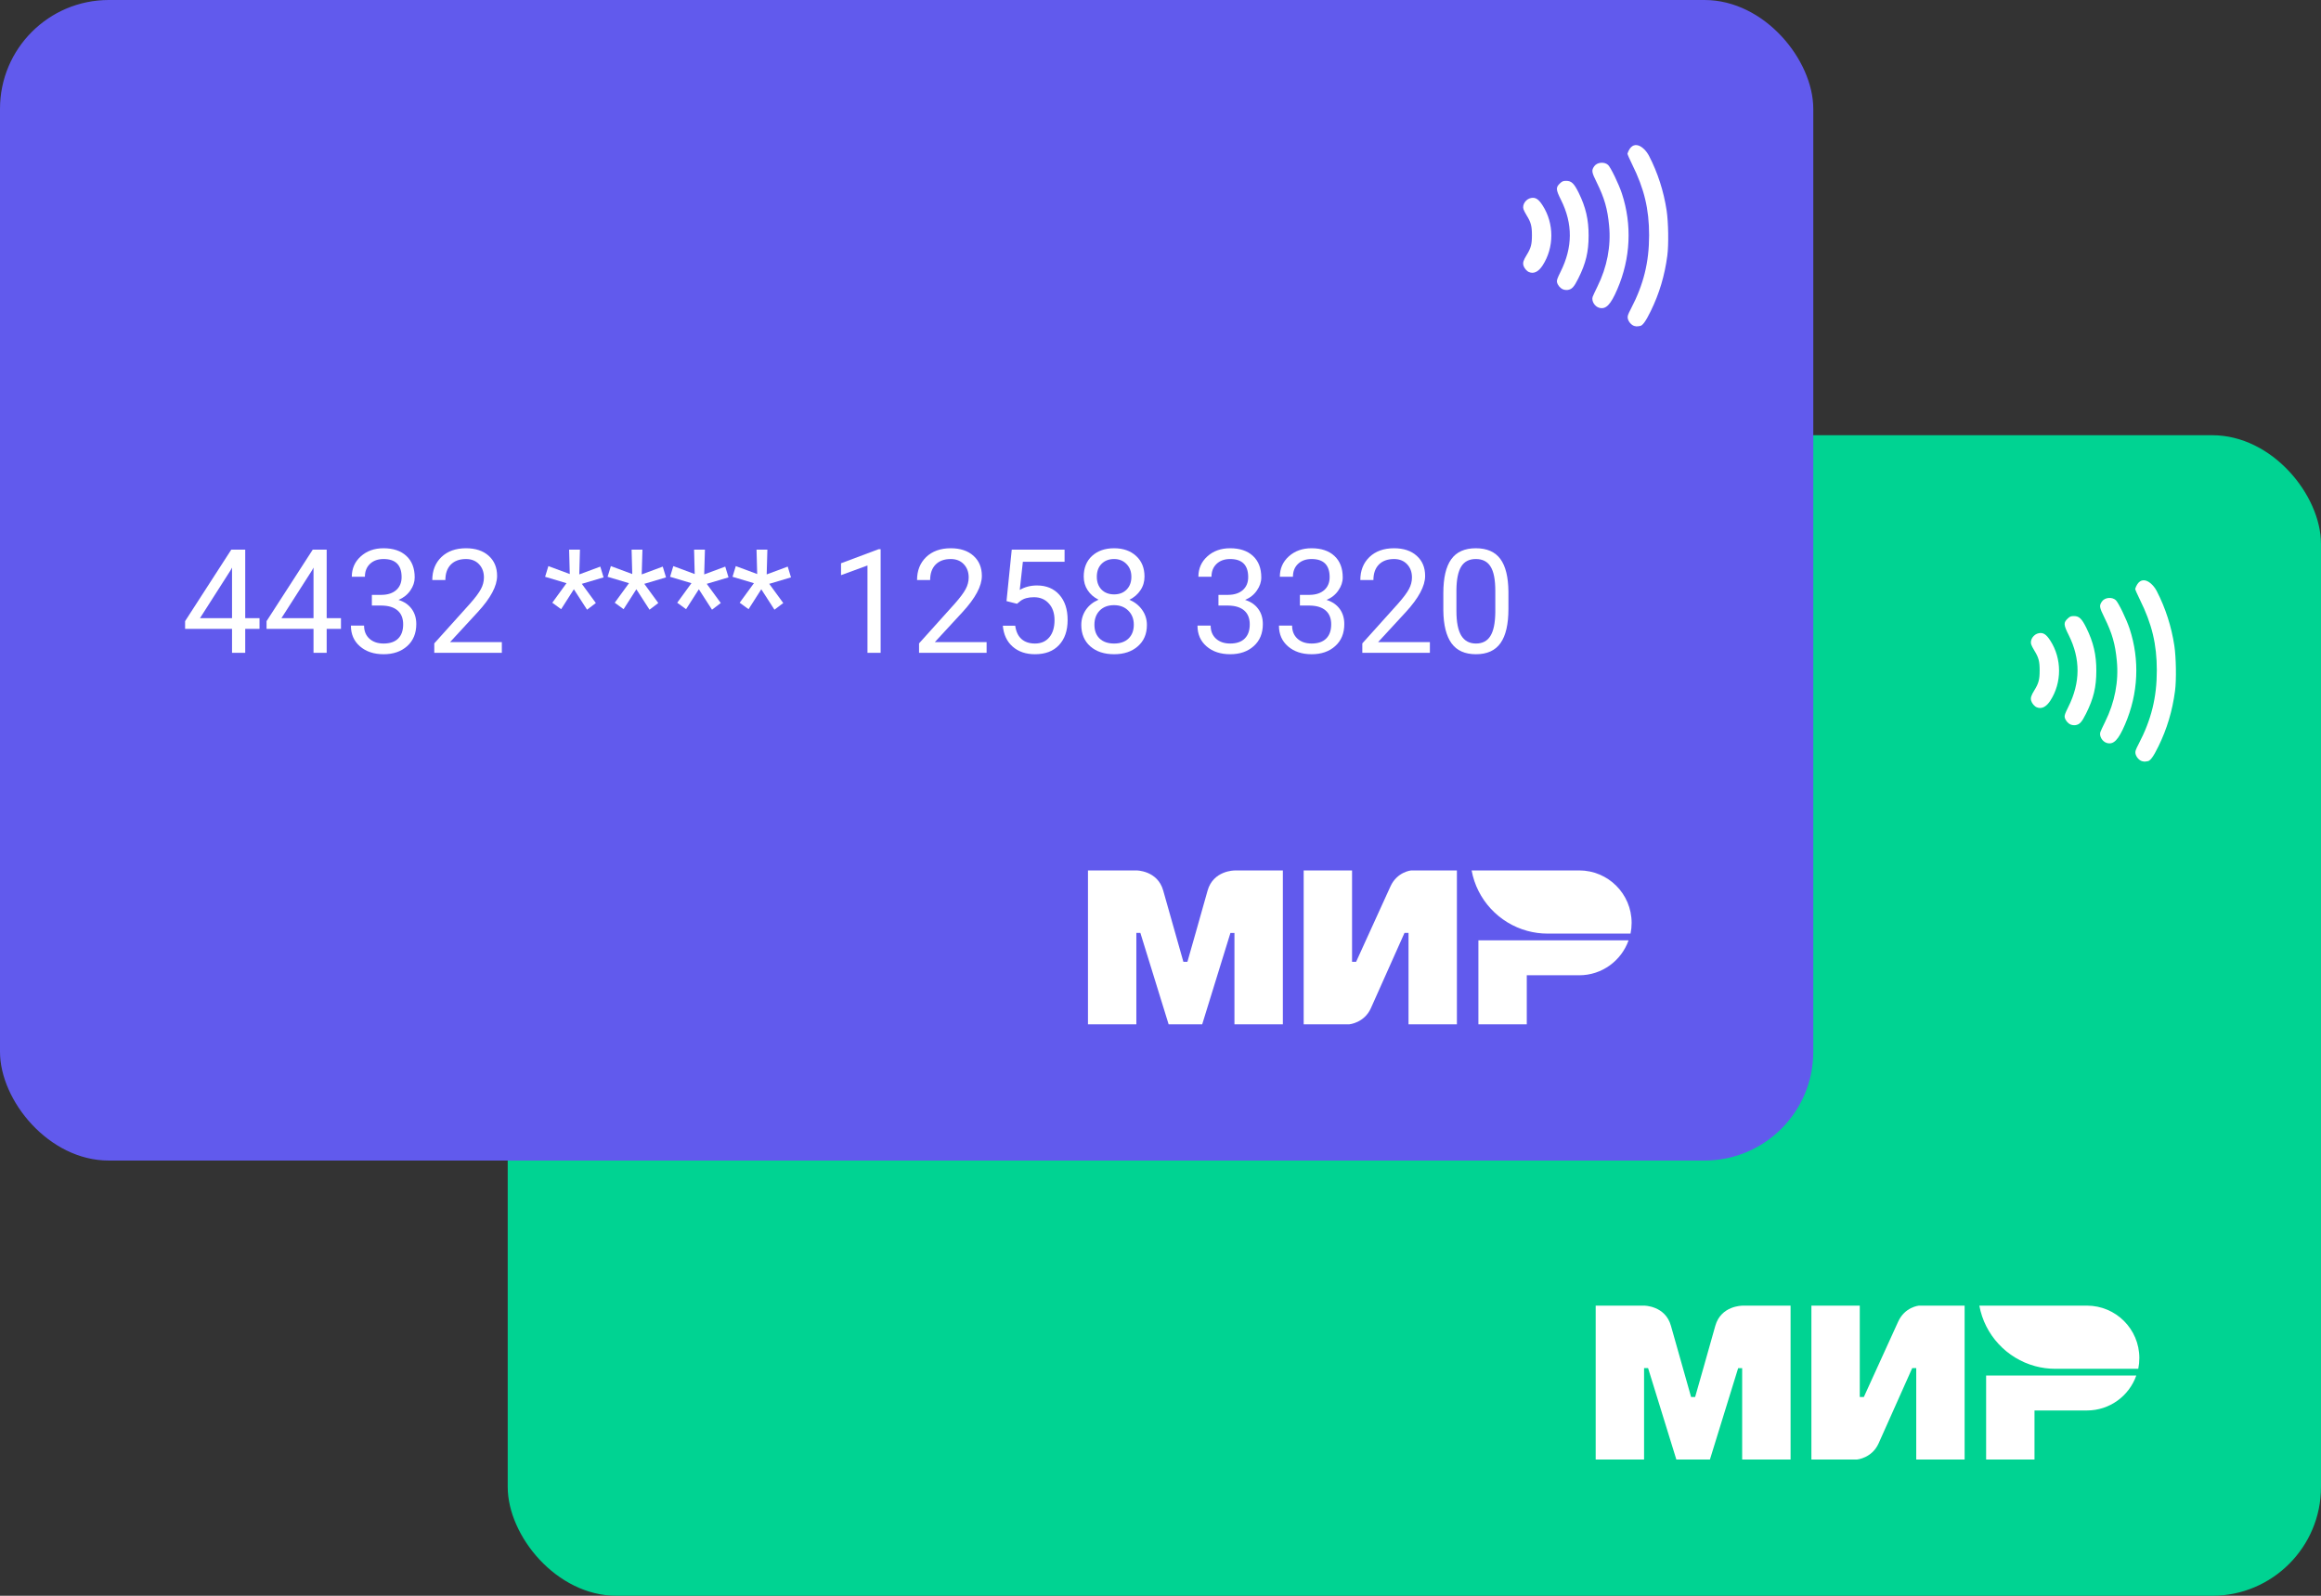
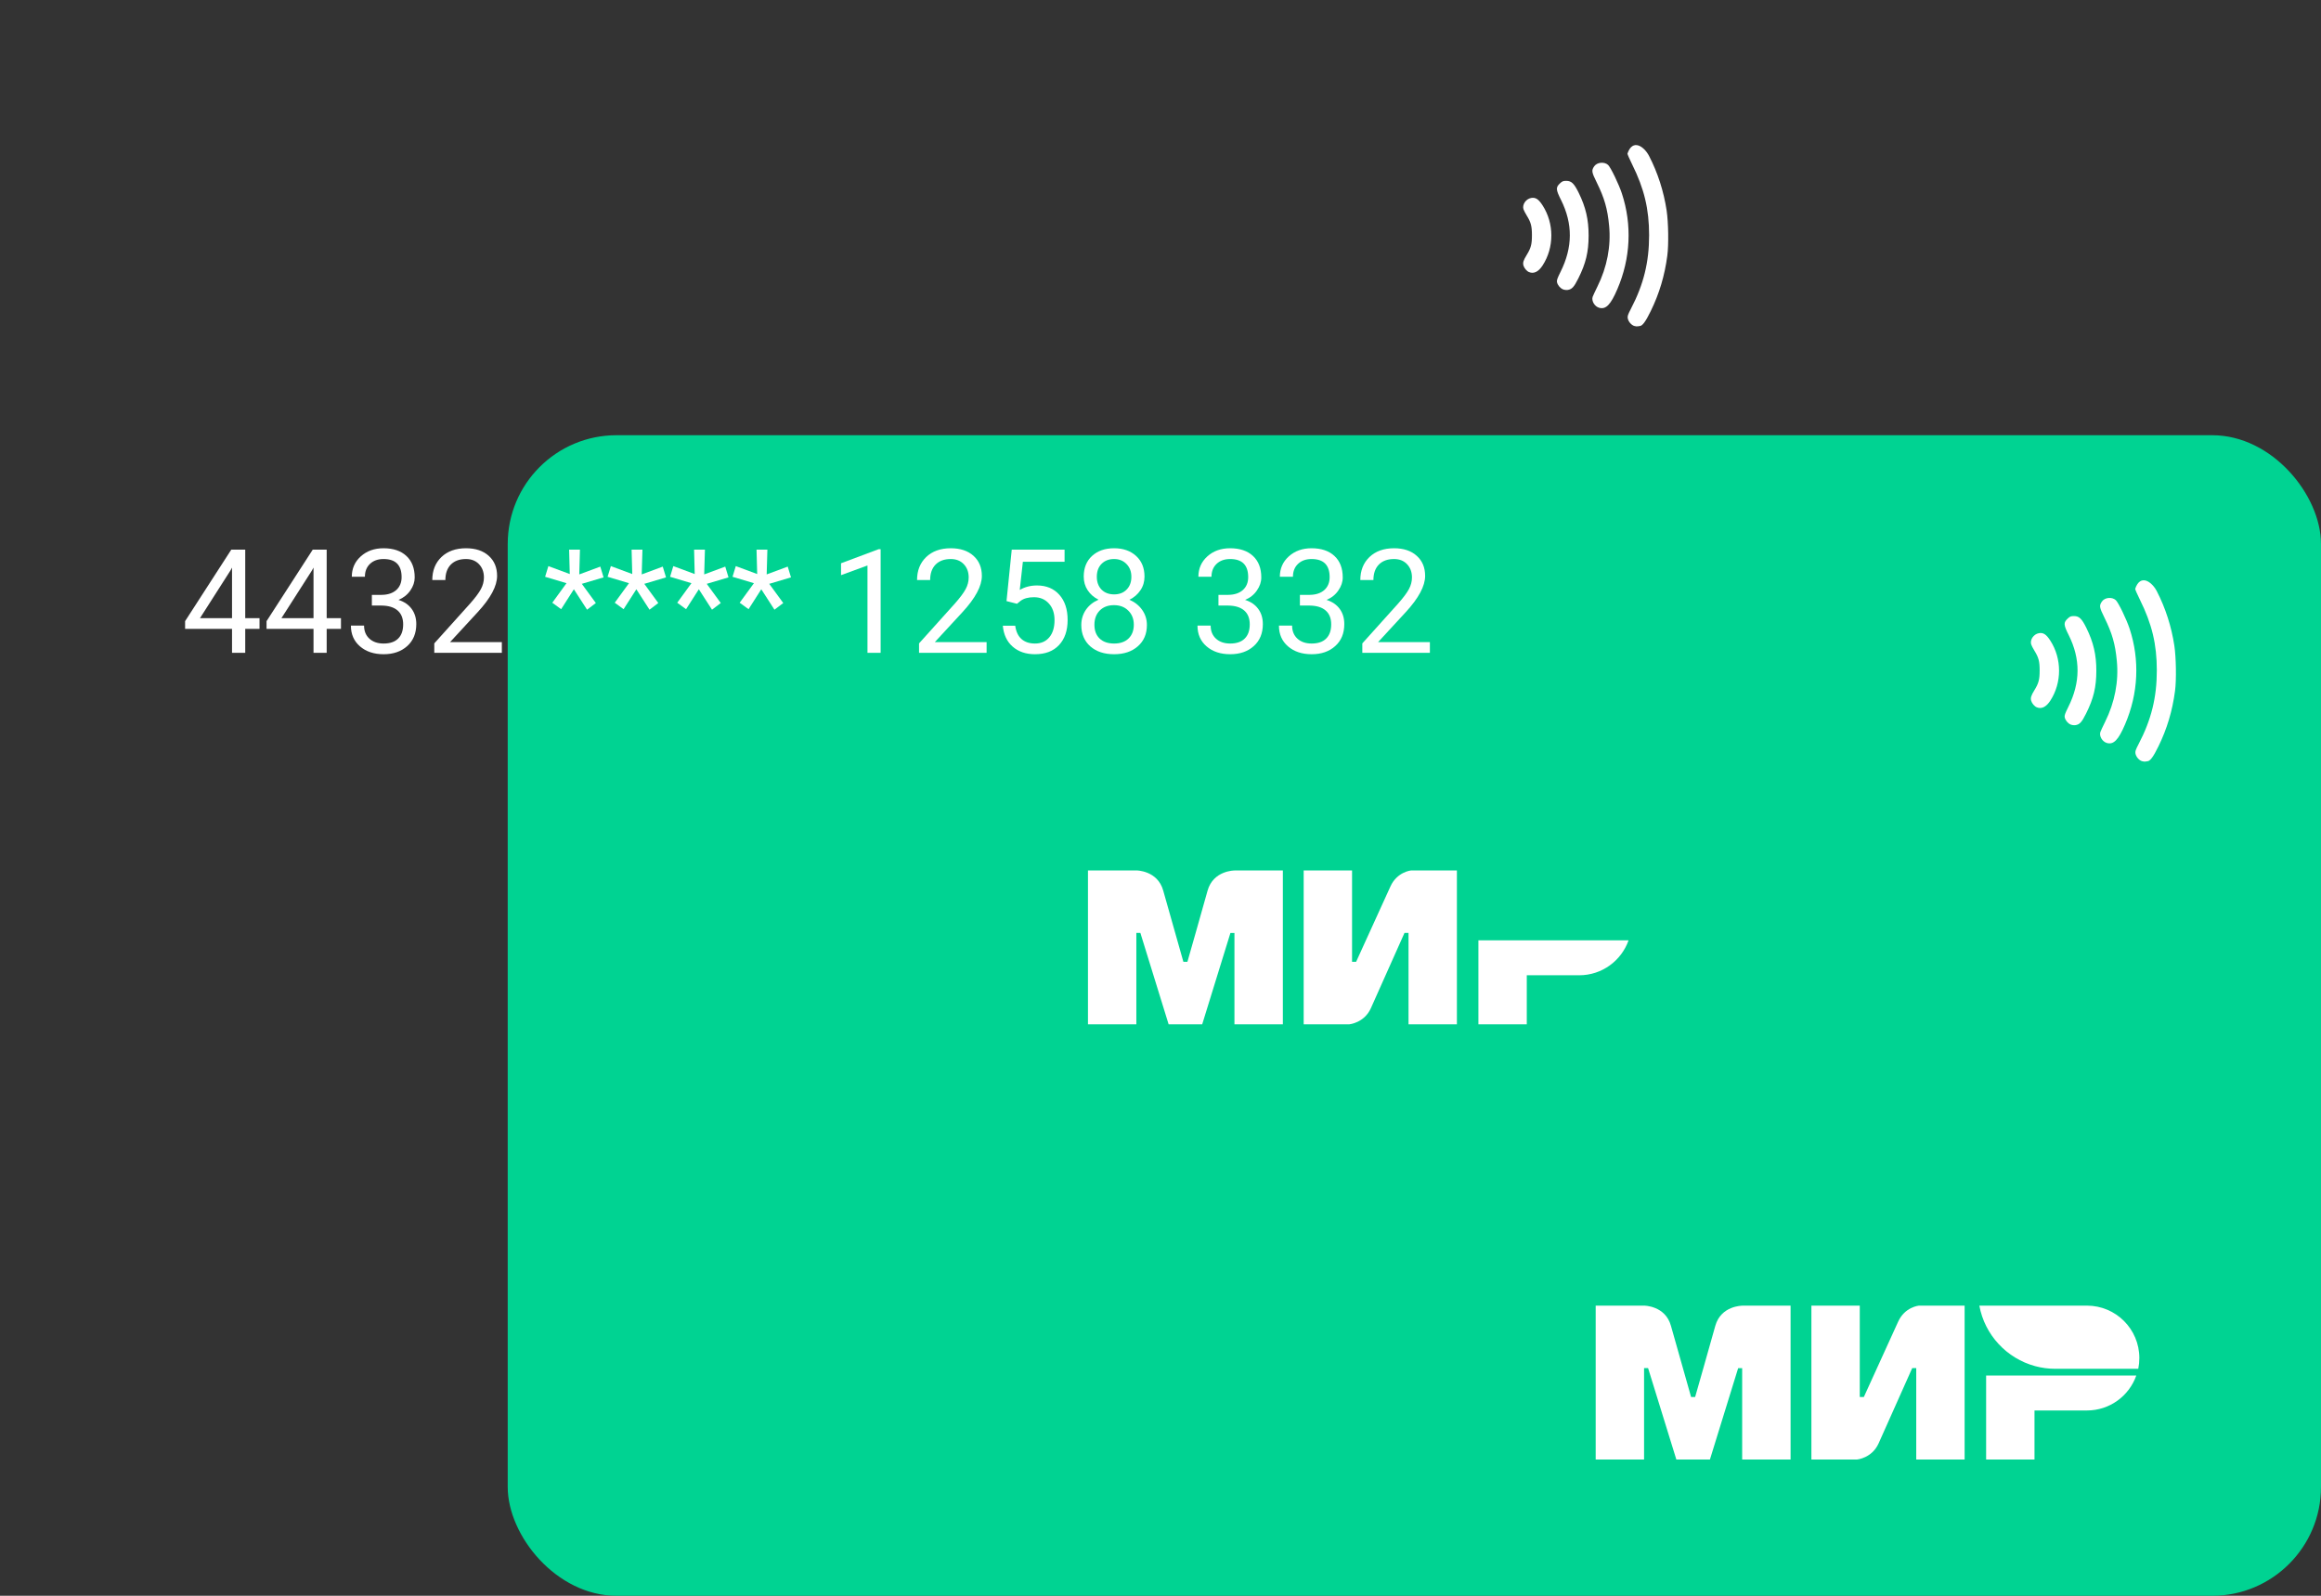
<svg xmlns="http://www.w3.org/2000/svg" width="64" height="44" viewBox="0 0 64 44" fill="none">
  <rect x="0" y="0" width="64" height="44" fill="#333333" stroke="none" />
  <rect x="14" y="12" width="50" height="32" rx="3" fill="#00D392" />
-   <rect width="50" height="32" rx="3" fill="#615AED" />
  <path d="M45.065 8.988C44.984 8.964 44.901 8.869 44.884 8.777C44.873 8.718 44.887 8.676 44.973 8.511C45.321 7.844 45.473 7.23 45.473 6.485C45.473 5.766 45.339 5.205 45.006 4.534C44.934 4.389 44.876 4.256 44.876 4.236C45.018 3.813 45.336 4.037 45.473 4.302C45.712 4.765 45.875 5.273 45.956 5.802C46.005 6.129 46.015 6.749 45.975 7.049C45.902 7.602 45.754 8.095 45.518 8.578C45.376 8.87 45.286 8.99 45.211 8.99C45.196 8.99 45.171 8.994 45.157 8.998C45.142 9.003 45.1 8.998 45.065 8.988ZM44.095 8.486C43.97 8.45 43.88 8.298 43.916 8.185C43.925 8.157 43.984 8.031 44.047 7.903C44.314 7.365 44.425 6.787 44.37 6.221C44.326 5.755 44.241 5.461 44.029 5.031C43.886 4.743 43.88 4.698 43.962 4.582C44.041 4.472 44.238 4.454 44.341 4.547C44.413 4.613 44.636 5.073 44.722 5.334C45.006 6.197 44.963 7.123 44.598 7.971C44.412 8.405 44.281 8.539 44.095 8.486V8.486ZM43.095 7.977C43.017 7.942 42.951 7.862 42.933 7.78C42.922 7.731 42.941 7.676 43.032 7.493C43.368 6.819 43.372 6.171 43.044 5.513C42.899 5.224 42.896 5.167 43.018 5.053C43.078 4.997 43.104 4.987 43.188 4.987C43.331 4.987 43.404 5.057 43.531 5.315C43.726 5.711 43.806 6.055 43.805 6.496C43.804 6.948 43.73 7.259 43.521 7.677C43.402 7.916 43.343 7.979 43.224 7.995C43.187 8 43.129 7.992 43.095 7.977V7.977ZM42.161 7.502C42.1 7.477 42.03 7.395 42.009 7.324C41.986 7.243 42.005 7.18 42.097 7.031C42.215 6.839 42.242 6.736 42.242 6.486C42.242 6.235 42.215 6.132 42.097 5.94C42.057 5.875 42.017 5.797 42.008 5.767C41.97 5.64 42.076 5.485 42.219 5.459C42.341 5.436 42.424 5.49 42.535 5.662C42.858 6.161 42.858 6.826 42.535 7.321C42.421 7.495 42.294 7.557 42.161 7.502V7.502Z" fill="white" />
  <path d="M59.065 20.988C58.984 20.965 58.901 20.869 58.884 20.777C58.873 20.718 58.887 20.676 58.973 20.511C59.321 19.844 59.473 19.23 59.473 18.485C59.473 17.766 59.339 17.205 59.006 16.534C58.934 16.389 58.876 16.256 58.876 16.236C59.018 15.813 59.336 16.037 59.473 16.302C59.712 16.765 59.875 17.273 59.956 17.802C60.005 18.129 60.015 18.75 59.975 19.049C59.902 19.602 59.754 20.095 59.518 20.578C59.376 20.87 59.286 20.99 59.211 20.99C59.196 20.99 59.171 20.994 59.157 20.998C59.142 21.003 59.1 20.998 59.065 20.988ZM58.095 20.486C57.97 20.45 57.88 20.298 57.916 20.185C57.925 20.157 57.984 20.031 58.047 19.903C58.314 19.365 58.425 18.787 58.37 18.221C58.326 17.755 58.241 17.461 58.029 17.031C57.886 16.743 57.88 16.698 57.962 16.582C58.041 16.471 58.238 16.454 58.341 16.547C58.413 16.613 58.636 17.073 58.722 17.334C59.006 18.197 58.963 19.123 58.598 19.971C58.412 20.405 58.281 20.539 58.095 20.486V20.486ZM57.095 19.977C57.017 19.942 56.951 19.861 56.933 19.78C56.922 19.73 56.941 19.676 57.032 19.493C57.368 18.819 57.372 18.171 57.044 17.513C56.899 17.224 56.896 17.167 57.018 17.053C57.078 16.997 57.104 16.987 57.188 16.987C57.331 16.987 57.404 17.057 57.531 17.315C57.726 17.711 57.806 18.055 57.805 18.496C57.804 18.948 57.73 19.259 57.521 19.677C57.402 19.916 57.343 19.979 57.224 19.995C57.187 20 57.129 19.992 57.095 19.977V19.977ZM56.161 19.502C56.1 19.477 56.03 19.395 56.009 19.324C55.986 19.244 56.005 19.18 56.097 19.031C56.215 18.839 56.242 18.736 56.242 18.485C56.242 18.235 56.215 18.132 56.097 17.94C56.057 17.875 56.017 17.797 56.008 17.767C55.97 17.64 56.076 17.485 56.219 17.459C56.341 17.436 56.424 17.49 56.535 17.662C56.858 18.16 56.858 18.826 56.535 19.321C56.421 19.495 56.294 19.557 56.161 19.502V19.502Z" fill="white" />
  <path d="M6.762 17.045H7.156V17.34H6.762V18H6.398V17.34H5.104V17.127L6.377 15.156H6.762V17.045ZM5.514 17.045H6.398V15.65L6.355 15.729L5.514 17.045Z" fill="white" />
  <path d="M9.008 17.045H9.402V17.34H9.008V18H8.645V17.34H7.35V17.127L8.623 15.156H9.008V17.045ZM7.76 17.045H8.645V15.65L8.602 15.729L7.76 17.045Z" fill="white" />
  <path d="M10.254 16.402H10.525C10.696 16.4 10.83 16.355 10.928 16.268C11.025 16.18 11.074 16.062 11.074 15.914C11.074 15.581 10.908 15.414 10.576 15.414C10.42 15.414 10.295 15.459 10.201 15.549C10.109 15.637 10.062 15.755 10.062 15.902H9.701C9.701 15.677 9.783 15.49 9.947 15.342C10.113 15.192 10.322 15.117 10.576 15.117C10.844 15.117 11.055 15.188 11.207 15.33C11.359 15.472 11.435 15.669 11.435 15.922C11.435 16.046 11.395 16.165 11.315 16.281C11.235 16.397 11.126 16.484 10.988 16.541C11.145 16.59 11.265 16.672 11.35 16.787C11.435 16.902 11.479 17.042 11.479 17.207C11.479 17.462 11.395 17.665 11.229 17.814C11.062 17.964 10.845 18.039 10.578 18.039C10.311 18.039 10.094 17.967 9.926 17.822C9.759 17.678 9.676 17.487 9.676 17.25H10.039C10.039 17.4 10.088 17.52 10.185 17.609C10.283 17.699 10.414 17.744 10.578 17.744C10.753 17.744 10.886 17.699 10.979 17.607C11.071 17.516 11.117 17.385 11.117 17.215C11.117 17.049 11.066 16.922 10.965 16.834C10.863 16.745 10.717 16.7 10.525 16.697H10.254V16.402Z" fill="white" />
  <path d="M13.838 18H11.975V17.74L12.959 16.646C13.105 16.481 13.205 16.347 13.26 16.244C13.316 16.14 13.344 16.033 13.344 15.922C13.344 15.773 13.299 15.652 13.209 15.557C13.119 15.462 12.999 15.414 12.85 15.414C12.67 15.414 12.53 15.466 12.43 15.568C12.331 15.67 12.281 15.812 12.281 15.994H11.92C11.92 15.732 12.004 15.521 12.172 15.359C12.341 15.198 12.567 15.117 12.85 15.117C13.114 15.117 13.323 15.187 13.477 15.326C13.63 15.464 13.707 15.648 13.707 15.879C13.707 16.159 13.529 16.492 13.172 16.879L12.41 17.705H13.838V18Z" fill="white" />
  <path d="M15.621 16.08L15.031 15.904L15.121 15.609L15.711 15.828L15.693 15.156H15.992L15.973 15.838L16.553 15.623L16.643 15.92L16.043 16.098L16.43 16.627L16.188 16.811L15.824 16.248L15.473 16.797L15.229 16.619L15.621 16.08Z" fill="white" />
  <path d="M17.344 16.08L16.754 15.904L16.844 15.609L17.434 15.828L17.416 15.156H17.715L17.695 15.838L18.275 15.623L18.365 15.92L17.766 16.098L18.152 16.627L17.91 16.811L17.547 16.248L17.195 16.797L16.951 16.619L17.344 16.08Z" fill="white" />
  <path d="M19.066 16.08L18.477 15.904L18.566 15.609L19.156 15.828L19.139 15.156H19.438L19.418 15.838L19.998 15.623L20.088 15.92L19.488 16.098L19.875 16.627L19.633 16.811L19.27 16.248L18.918 16.797L18.674 16.619L19.066 16.08Z" fill="white" />
  <path d="M20.789 16.08L20.199 15.904L20.289 15.609L20.879 15.828L20.861 15.156H21.16L21.141 15.838L21.721 15.623L21.811 15.92L21.211 16.098L21.598 16.627L21.355 16.811L20.992 16.248L20.641 16.797L20.396 16.619L20.789 16.08Z" fill="white" />
  <path d="M24.283 18H23.92V15.592L23.191 15.859V15.531L24.227 15.143H24.283V18Z" fill="white" />
-   <path d="M27.205 18H25.342V17.74L26.326 16.646C26.472 16.481 26.572 16.347 26.627 16.244C26.683 16.14 26.711 16.033 26.711 15.922C26.711 15.773 26.666 15.652 26.576 15.557C26.486 15.462 26.366 15.414 26.217 15.414C26.037 15.414 25.897 15.466 25.797 15.568C25.698 15.67 25.648 15.812 25.648 15.994H25.287C25.287 15.732 25.371 15.521 25.539 15.359C25.708 15.198 25.934 15.117 26.217 15.117C26.481 15.117 26.69 15.187 26.844 15.326C26.997 15.464 27.074 15.648 27.074 15.879C27.074 16.159 26.896 16.492 26.539 16.879L25.777 17.705H27.205V18Z" fill="white" />
+   <path d="M27.205 18H25.342V17.74L26.326 16.646C26.472 16.481 26.572 16.347 26.627 16.244C26.683 16.14 26.711 16.033 26.711 15.922C26.711 15.773 26.666 15.652 26.576 15.557C26.486 15.462 26.366 15.414 26.217 15.414C26.037 15.414 25.897 15.466 25.797 15.568C25.698 15.67 25.648 15.812 25.648 15.994H25.287C25.287 15.732 25.371 15.521 25.539 15.359C25.708 15.198 25.934 15.117 26.217 15.117C26.481 15.117 26.69 15.187 26.844 15.326C26.997 15.464 27.074 15.648 27.074 15.879C27.074 16.159 26.896 16.492 26.539 16.879L25.777 17.705H27.205Z" fill="white" />
  <path d="M27.754 16.574L27.898 15.156H29.355V15.49H28.205L28.119 16.266C28.259 16.184 28.417 16.143 28.594 16.143C28.853 16.143 29.059 16.229 29.211 16.4C29.363 16.571 29.439 16.802 29.439 17.094C29.439 17.387 29.36 17.618 29.201 17.787C29.044 17.955 28.823 18.039 28.539 18.039C28.288 18.039 28.083 17.969 27.924 17.83C27.765 17.691 27.674 17.498 27.652 17.252H27.994C28.016 17.415 28.074 17.538 28.168 17.621C28.262 17.703 28.385 17.744 28.539 17.744C28.707 17.744 28.838 17.687 28.934 17.572C29.03 17.458 29.078 17.299 29.078 17.098C29.078 16.908 29.026 16.755 28.922 16.641C28.819 16.525 28.682 16.467 28.51 16.467C28.352 16.467 28.229 16.501 28.139 16.57L28.043 16.648L27.754 16.574Z" fill="white" />
  <path d="M31.559 15.898C31.559 16.04 31.521 16.167 31.445 16.277C31.371 16.388 31.27 16.475 31.143 16.537C31.291 16.601 31.408 16.694 31.494 16.816C31.581 16.939 31.625 17.078 31.625 17.232C31.625 17.479 31.542 17.674 31.375 17.82C31.21 17.966 30.991 18.039 30.721 18.039C30.447 18.039 30.228 17.966 30.062 17.82C29.898 17.673 29.816 17.477 29.816 17.232C29.816 17.079 29.858 16.94 29.941 16.816C30.026 16.693 30.143 16.599 30.291 16.535C30.165 16.473 30.065 16.386 29.992 16.275C29.919 16.165 29.883 16.039 29.883 15.898C29.883 15.659 29.96 15.469 30.113 15.328C30.267 15.188 30.469 15.117 30.721 15.117C30.971 15.117 31.172 15.188 31.326 15.328C31.481 15.469 31.559 15.659 31.559 15.898ZM31.264 17.225C31.264 17.066 31.213 16.936 31.111 16.836C31.011 16.736 30.88 16.686 30.717 16.686C30.554 16.686 30.423 16.735 30.324 16.834C30.227 16.933 30.178 17.063 30.178 17.225C30.178 17.386 30.225 17.513 30.32 17.605C30.417 17.698 30.55 17.744 30.721 17.744C30.89 17.744 31.023 17.698 31.119 17.605C31.215 17.512 31.264 17.385 31.264 17.225ZM30.721 15.414C30.579 15.414 30.463 15.458 30.375 15.547C30.288 15.634 30.244 15.753 30.244 15.904C30.244 16.049 30.287 16.166 30.373 16.256C30.46 16.344 30.576 16.389 30.721 16.389C30.865 16.389 30.98 16.344 31.066 16.256C31.154 16.166 31.197 16.049 31.197 15.904C31.197 15.76 31.152 15.642 31.062 15.551C30.973 15.46 30.859 15.414 30.721 15.414Z" fill="white" />
  <path d="M33.598 16.402H33.869C34.04 16.4 34.174 16.355 34.272 16.268C34.369 16.18 34.418 16.062 34.418 15.914C34.418 15.581 34.252 15.414 33.92 15.414C33.764 15.414 33.639 15.459 33.545 15.549C33.453 15.637 33.406 15.755 33.406 15.902H33.045C33.045 15.677 33.127 15.49 33.291 15.342C33.456 15.192 33.666 15.117 33.92 15.117C34.188 15.117 34.398 15.188 34.551 15.33C34.703 15.472 34.779 15.669 34.779 15.922C34.779 16.046 34.739 16.165 34.658 16.281C34.579 16.397 34.47 16.484 34.332 16.541C34.488 16.59 34.609 16.672 34.693 16.787C34.779 16.902 34.822 17.042 34.822 17.207C34.822 17.462 34.739 17.665 34.572 17.814C34.406 17.964 34.189 18.039 33.922 18.039C33.655 18.039 33.438 17.967 33.27 17.822C33.103 17.678 33.02 17.487 33.02 17.25H33.383C33.383 17.4 33.432 17.52 33.529 17.609C33.627 17.699 33.758 17.744 33.922 17.744C34.096 17.744 34.23 17.699 34.322 17.607C34.415 17.516 34.461 17.385 34.461 17.215C34.461 17.049 34.41 16.922 34.309 16.834C34.207 16.745 34.06 16.7 33.869 16.697H33.598V16.402Z" fill="white" />
  <path d="M35.844 16.402H36.115C36.286 16.4 36.42 16.355 36.518 16.268C36.615 16.18 36.664 16.062 36.664 15.914C36.664 15.581 36.498 15.414 36.166 15.414C36.01 15.414 35.885 15.459 35.791 15.549C35.699 15.637 35.652 15.755 35.652 15.902H35.291C35.291 15.677 35.373 15.49 35.537 15.342C35.703 15.192 35.912 15.117 36.166 15.117C36.434 15.117 36.645 15.188 36.797 15.33C36.949 15.472 37.025 15.669 37.025 15.922C37.025 16.046 36.985 16.165 36.904 16.281C36.825 16.397 36.716 16.484 36.578 16.541C36.734 16.59 36.855 16.672 36.94 16.787C37.025 16.902 37.068 17.042 37.068 17.207C37.068 17.462 36.985 17.665 36.818 17.814C36.652 17.964 36.435 18.039 36.168 18.039C35.901 18.039 35.684 17.967 35.516 17.822C35.349 17.678 35.266 17.487 35.266 17.25H35.629C35.629 17.4 35.678 17.52 35.775 17.609C35.873 17.699 36.004 17.744 36.168 17.744C36.342 17.744 36.476 17.699 36.568 17.607C36.661 17.516 36.707 17.385 36.707 17.215C36.707 17.049 36.656 16.922 36.555 16.834C36.453 16.745 36.307 16.7 36.115 16.697H35.844V16.402Z" fill="white" />
  <path d="M39.428 18H37.565V17.74L38.549 16.646C38.695 16.481 38.795 16.347 38.85 16.244C38.906 16.14 38.934 16.033 38.934 15.922C38.934 15.773 38.889 15.652 38.799 15.557C38.709 15.462 38.589 15.414 38.44 15.414C38.26 15.414 38.12 15.466 38.02 15.568C37.921 15.67 37.871 15.812 37.871 15.994H37.51C37.51 15.732 37.594 15.521 37.762 15.359C37.931 15.198 38.157 15.117 38.44 15.117C38.704 15.117 38.913 15.187 39.066 15.326C39.22 15.464 39.297 15.648 39.297 15.879C39.297 16.159 39.118 16.492 38.762 16.879L38 17.705H39.428V18Z" fill="white" />
-   <path d="M41.594 16.787C41.594 17.21 41.522 17.525 41.377 17.73C41.232 17.936 41.007 18.039 40.699 18.039C40.396 18.039 40.171 17.939 40.025 17.738C39.88 17.537 39.804 17.236 39.799 16.836V16.354C39.799 15.935 39.871 15.625 40.016 15.422C40.16 15.219 40.387 15.117 40.695 15.117C41.001 15.117 41.227 15.216 41.371 15.412C41.516 15.607 41.59 15.909 41.594 16.318V16.787ZM41.232 16.293C41.232 15.987 41.19 15.764 41.103 15.625C41.018 15.484 40.882 15.414 40.695 15.414C40.51 15.414 40.376 15.484 40.291 15.623C40.206 15.762 40.163 15.977 40.16 16.266V16.844C40.16 17.151 40.204 17.378 40.293 17.525C40.383 17.671 40.518 17.744 40.699 17.744C40.878 17.744 41.01 17.675 41.096 17.537C41.183 17.399 41.228 17.182 41.232 16.885V16.293Z" fill="white" />
  <path fill-rule="evenodd" clip-rule="evenodd" d="M34.039 24V24.002C34.038 24.002 33.454 24 33.298 24.558C33.156 25.069 32.754 26.481 32.742 26.52H32.631C32.631 26.52 32.22 25.077 32.075 24.556C31.92 23.998 31.334 24 31.334 24H30V28.243H31.334V25.723H31.39H31.445L32.224 28.243H33.15L33.928 25.725H34.039V28.243H35.374V24H34.039Z" fill="white" />
  <path fill-rule="evenodd" clip-rule="evenodd" d="M38.913 24C38.913 24 38.522 24.035 38.339 24.445L37.394 26.52H37.282V24H35.948V28.243H37.208C37.208 28.243 37.618 28.206 37.801 27.799L38.728 25.723H38.839V28.243H40.173V24H38.913Z" fill="white" />
  <path fill-rule="evenodd" clip-rule="evenodd" d="M40.766 25.927V28.243H42.1V26.891H43.545C44.175 26.891 44.709 26.488 44.907 25.927H40.766Z" fill="white" />
-   <path fill-rule="evenodd" clip-rule="evenodd" d="M43.545 24H40.579C40.727 24.808 41.333 25.456 42.117 25.668C42.294 25.716 42.482 25.742 42.674 25.742H44.961C44.981 25.645 44.991 25.547 44.991 25.445C44.991 24.647 44.344 24 43.545 24Z" fill="white" />
  <path fill-rule="evenodd" clip-rule="evenodd" d="M48.039 36V36.002C48.038 36.002 47.454 36 47.298 36.558C47.156 37.069 46.754 38.481 46.742 38.52H46.631C46.631 38.52 46.22 37.077 46.075 36.556C45.92 35.998 45.334 36 45.334 36H44V40.243H45.334V37.723H45.39H45.445L46.224 40.243H47.15L47.928 37.725H48.039V40.243H49.374V36H48.039Z" fill="white" />
  <path fill-rule="evenodd" clip-rule="evenodd" d="M52.913 36C52.913 36 52.522 36.035 52.339 36.445L51.394 38.52H51.282V36H49.948V40.243H51.208C51.208 40.243 51.618 40.206 51.801 39.799L52.728 37.723H52.839V40.243H54.173V36H52.913Z" fill="white" />
  <path fill-rule="evenodd" clip-rule="evenodd" d="M54.766 37.927V40.243H56.1V38.891H57.545C58.175 38.891 58.709 38.489 58.907 37.927H54.766Z" fill="white" />
  <path fill-rule="evenodd" clip-rule="evenodd" d="M57.545 36H54.579C54.727 36.808 55.333 37.456 56.117 37.668C56.294 37.716 56.482 37.742 56.674 37.742H58.961C58.981 37.645 58.991 37.547 58.991 37.445C58.991 36.647 58.344 36 57.545 36Z" fill="white" />
</svg>